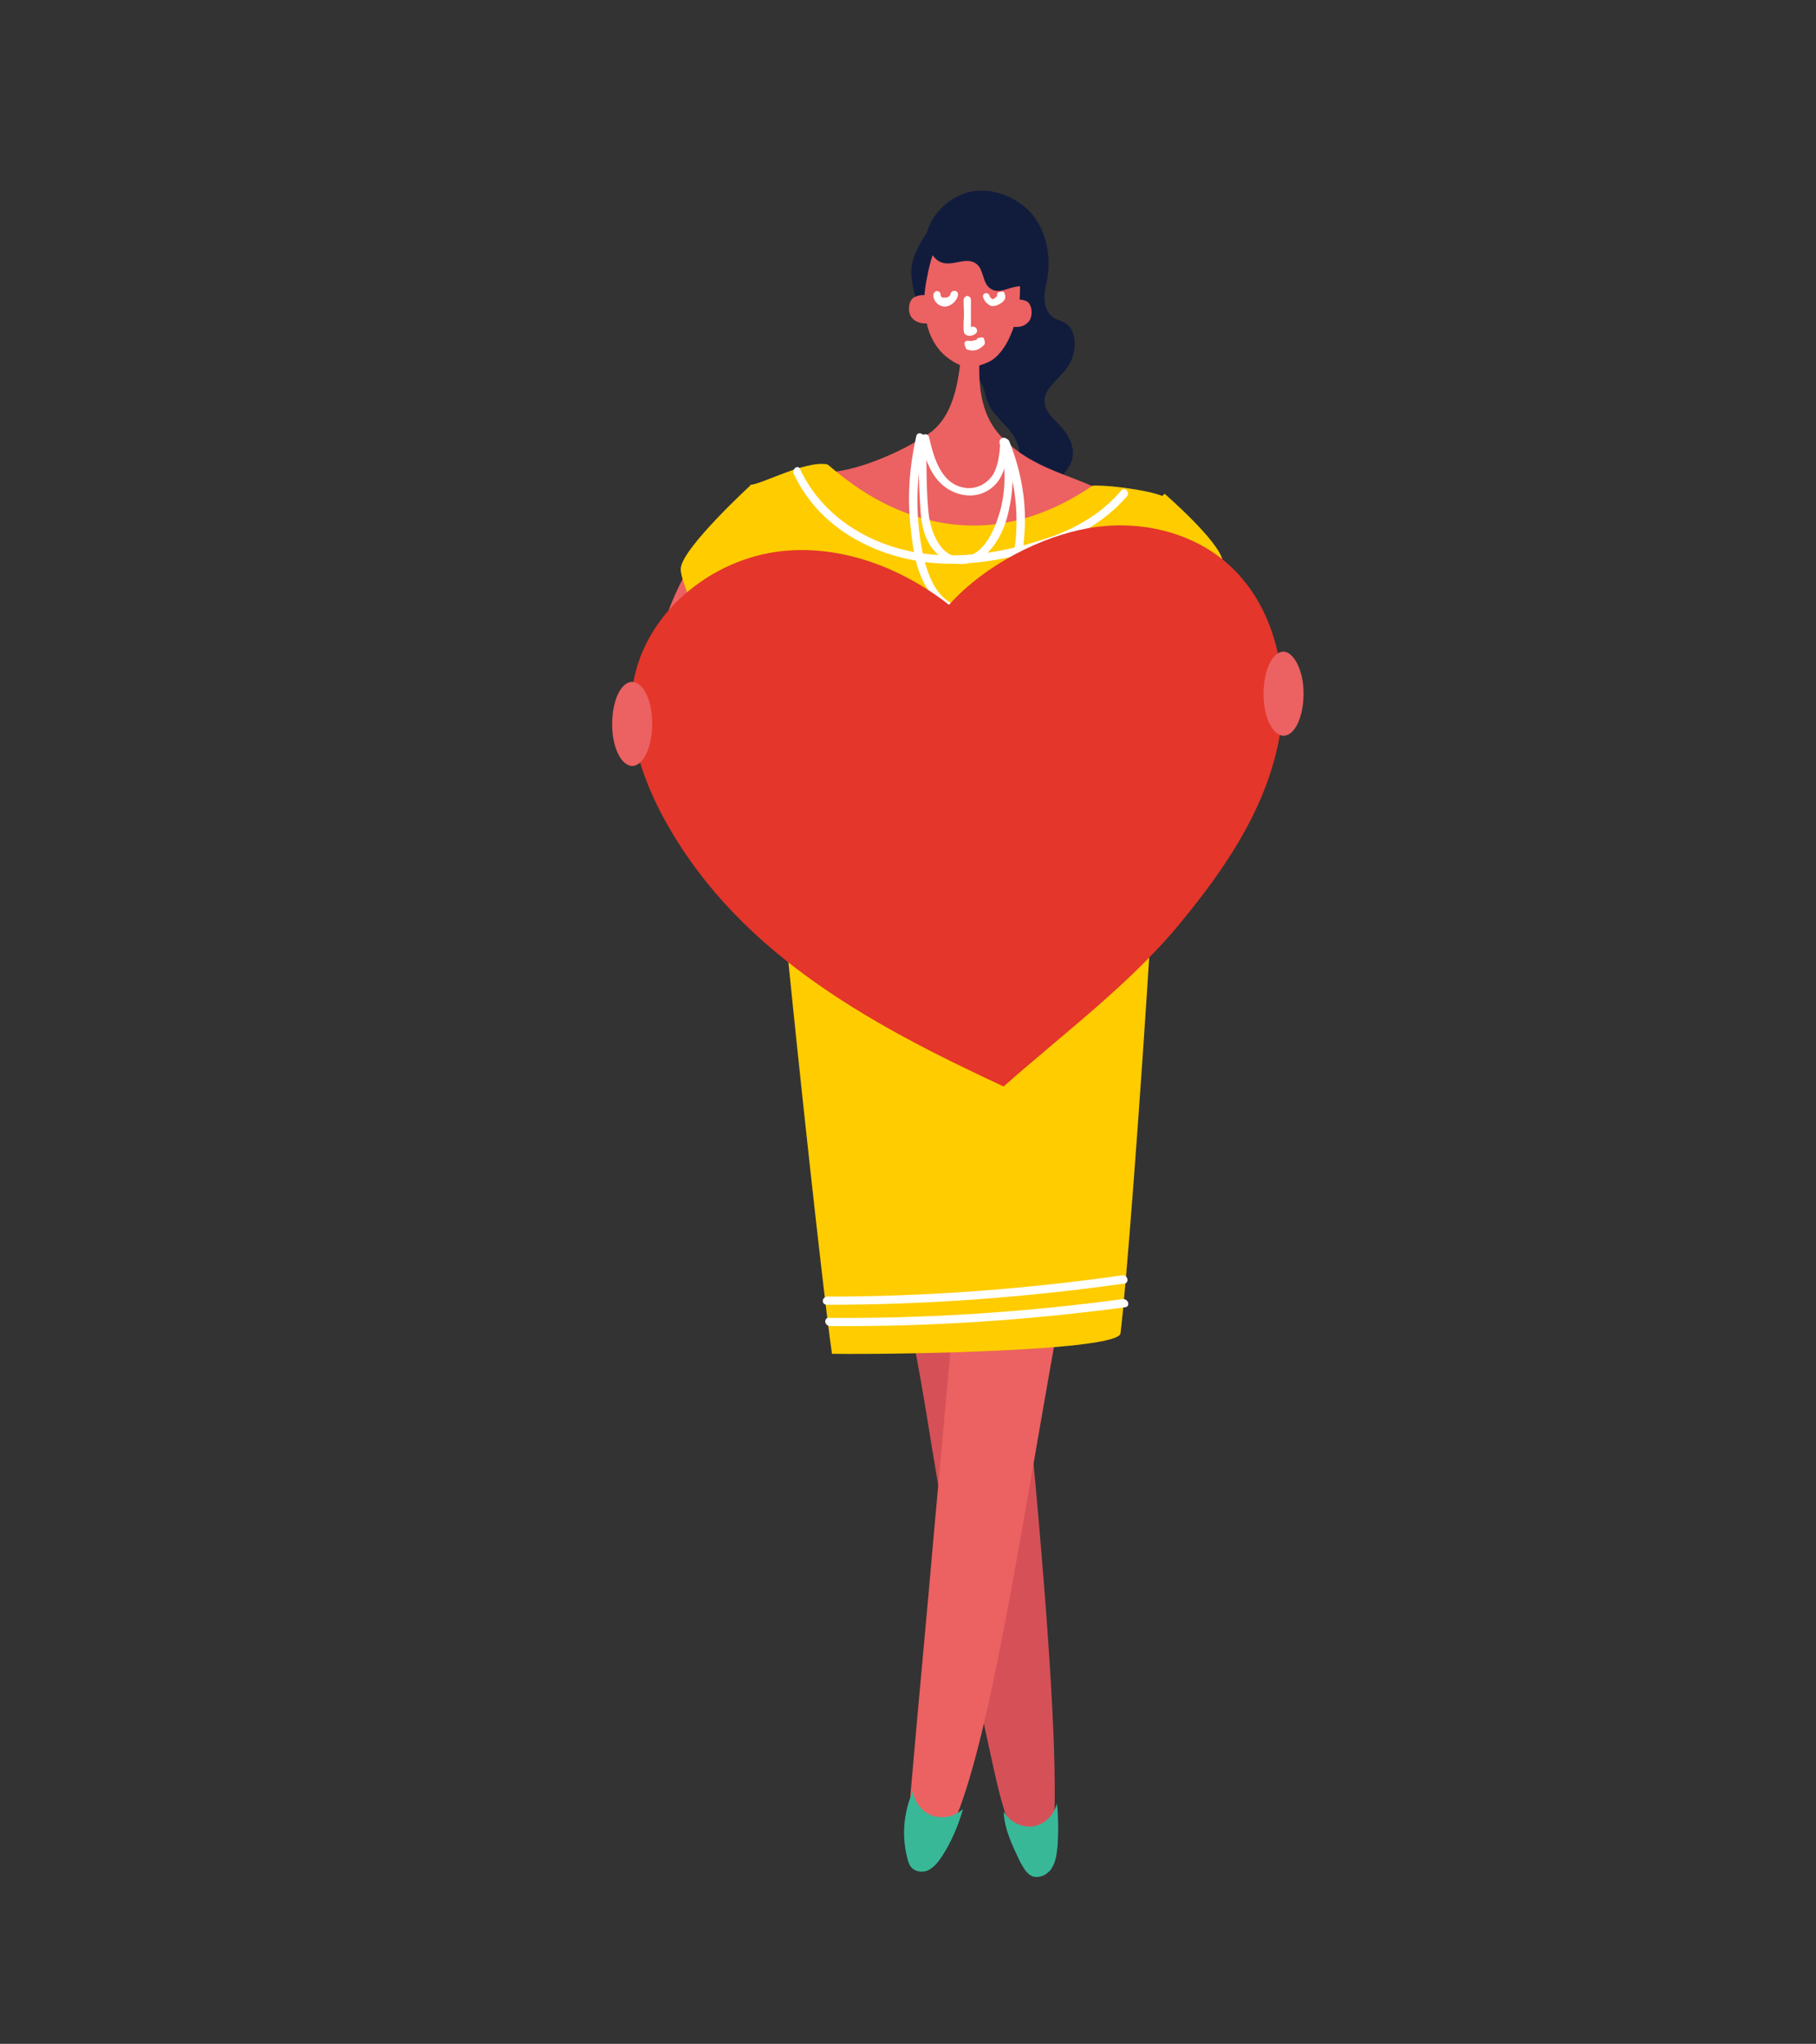
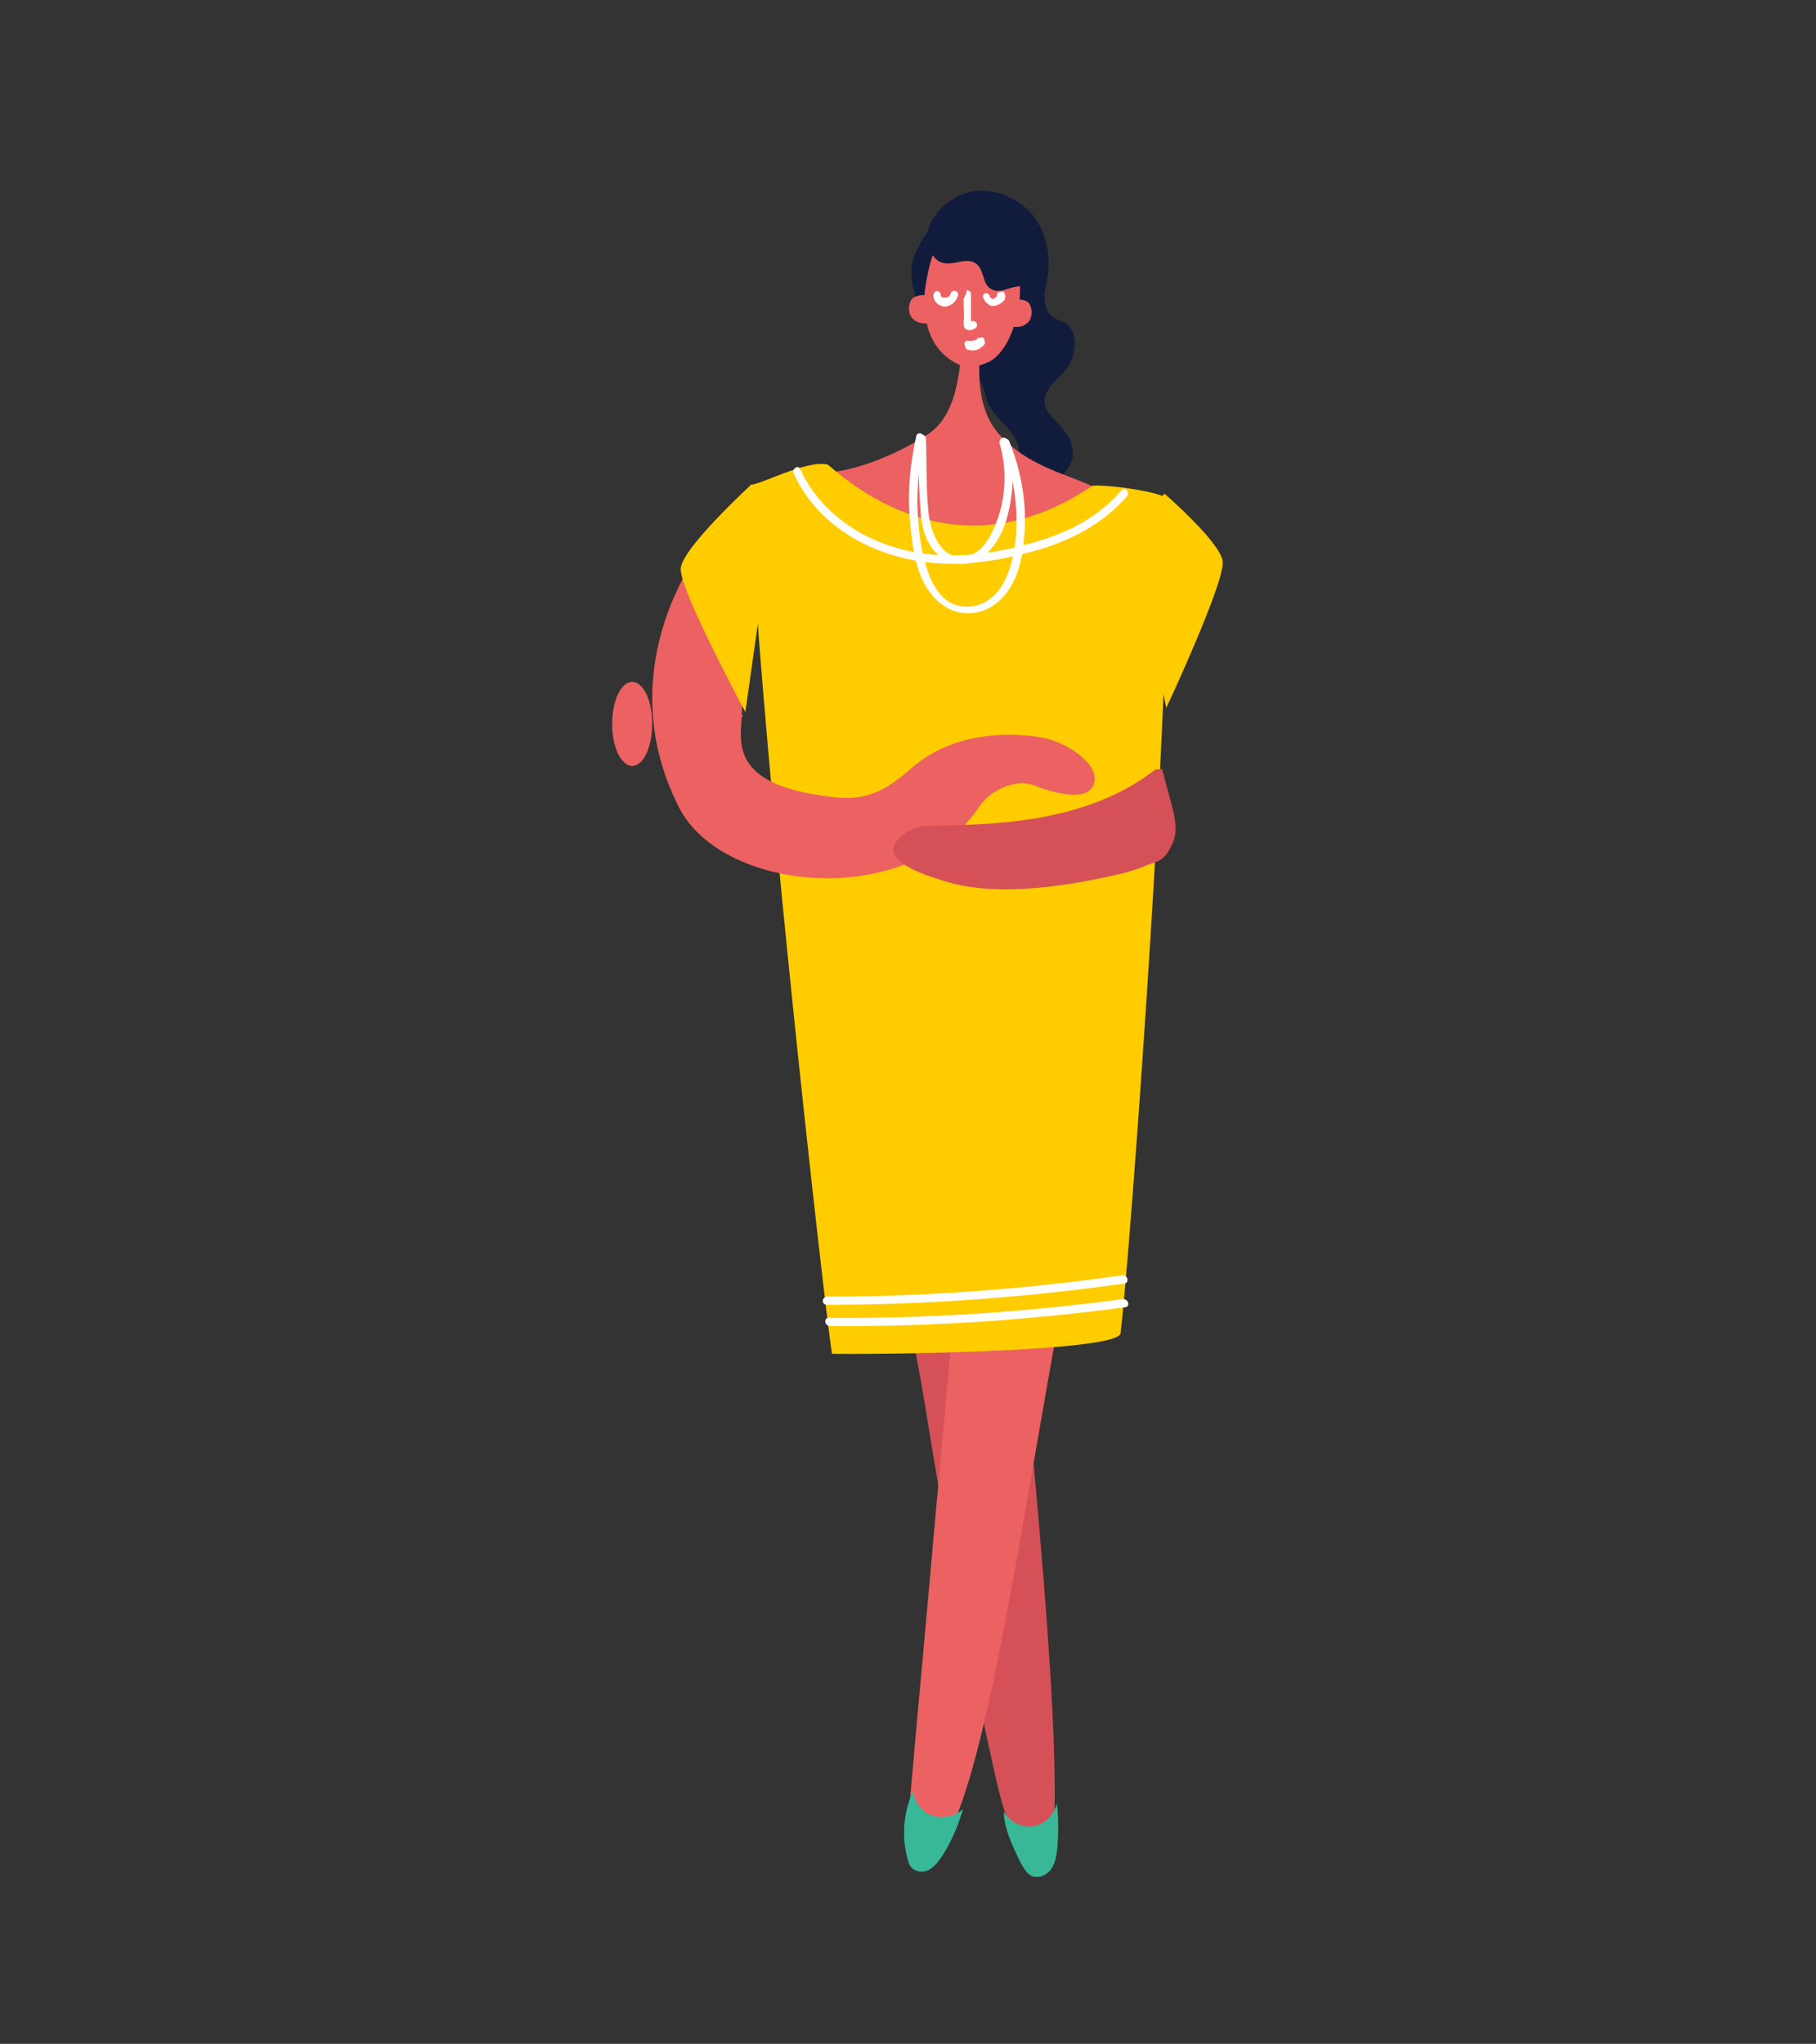
<svg xmlns="http://www.w3.org/2000/svg" version="1.1" id="レイヤー_1" x="0px" y="0px" viewBox="0 0 222.2 250" style="enable-background:new 0 0 222.2 250;" xml:space="preserve">
  <rect x="0" y="0" width="222.2" height="250" fill="#333333" stroke="none" />
  <style type="text/css">
	.st0{fill:#D55157;}
	.st1{fill:#EC6161;}
	.st2{fill:#111C3D;}
	.st3{fill:#FFCC00;}
	.st4{fill:#39B898;}
	.st5{fill:#FFFFFF;}
	.st6{fill:#E4362A;}
</style>
  <g id="レイヤー_1_1_">
</g>
  <g>
    <g>
      <path class="st0" d="M103.6,132.9c3.7,10.9,6.5,22.1,8.6,33.4c0.7,3.7,1.3,7.5,1.9,11.2c2.1,12.7,4.5,25.4,7.3,38    c0.7,3.2,1.4,6.4,2.8,9.3c0.7,1.6,2.5,3.7,3.8,2.6c4.2-3.6-5.4-84.7-6.4-97.3c0-0.7-0.1-1.4-0.6-1.8c-0.5-0.4-1.1-0.3-1.7-0.2    c-4,0.5-8,1.3-11.9,2.3c-1.3,0.4-3,1.4-2.4,2.7" />
    </g>
    <g>
      <path class="st1" d="M135.9,132.9c-8.8,29.5-14.3,94.2-23.2,94.8c-1.5-2.2-1.5-6.6-1.2-9.3c0.9-10.4,1.9-20.8,2.8-31.2    c0.4-4.1,4.3-48.5,5.3-56.8c6.1,1.1,12.1,2.2,18.2,3.2" />
    </g>
    <g>
      <path class="st2" d="M113.4,28.5c0.7-2.6,3-4.6,5.6-5.1c2.6-0.4,5.4,0.7,7.2,2.7c1.7,2,2.4,4.9,2,7.6c-0.1,0.9-0.4,1.7-0.4,2.6    c0,0.9,0.2,1.8,0.9,2.4c0.6,0.5,1.6,0.6,2.1,1.2c0.3,0.3,0.5,0.8,0.6,1.2c0.3,1.4-0.1,3-1,4.1c-1,1.3-2.7,2.4-2.6,4    c0.1,1.3,1.3,2.1,2.1,3.1c1.1,1.2,1.8,2.9,1.1,4.4c-0.6,1.4-2.2,2.2-2.4,3.7c-0.2,1.5,1.1,3.1,0.4,4.4c-2.4-0.5-4.4-2.7-4.5-5.2    c-0.1-1.8,0.6-3.6,0-5.3c-0.7-2-2.8-3.1-3.6-5c-0.3-0.7-0.4-1.5-0.7-2.2c-0.6-1.2-1.8-2-2.8-2.8c-2.8-2.2-4.8-5.4-5.6-8.8    c-0.2-0.8-0.3-1.6-0.3-2.4c0.1-2,1.3-3.7,2.4-5.4" />
    </g>
    <g>
      <path class="st1" d="M117.7,42.3c-0.3,3.4-0.7,8.4-4,10.7c-3.3,2.3-10.6,5.6-14.5,4.6c2.9,2.5,15.2,12.7,19,12.9    c7.1,0.5,11.7-11.1,18.6-9.2c-4-3.1-9.5-3.2-13.9-7.5c-3.3-3.1-3.2-7.5-3-11.1c-0.9,0.2-0.9,0.2-1.8,0.4" />
    </g>
    <g>
      <path class="st1" d="M120.6,26.6c-0.8-0.8-2.1-0.8-3.1-0.3c-1,0.5-1.7,1.4-2.3,2.4c-0.8,1.5-1.4,3.2-1.7,4.9    c-0.4,1.8-0.6,3.7-0.2,5.5c0.3,1.8,1.2,3.6,2.7,4.7c1.5,1.1,2.7,1.5,4.9,0.5c1.2-0.5,2.2-2,2.7-3.2c1.5-3.3,1.6-7.3,0.3-10.7    c-0.7-1.8-2-3.7-3.8-4.1" />
    </g>
    <g>
      <path class="st1" d="M123.9,36.7c0.6-0.1,1.3-0.1,1.8,0.2c0.7,0.5,0.7,2.1,0,2.6c-0.6,0.6-1.6,0.6-2.4,0.3" />
    </g>
    <g>
      <path class="st1" d="M113.6,36.2c-0.6-0.2-1.3-0.1-1.8,0.2c-0.7,0.4-0.8,2-0.1,2.6c0.6,0.6,1.6,0.7,2.4,0.4" />
    </g>
    <g>
      <path class="st2" d="M114.3,28.6c-0.5,0.6-0.6,1.4-0.4,2.2c0.3,0.7,0.9,1.3,1.7,1.4c1.3,0.2,2.8-0.8,3.9,0.1    c0.9,0.7,0.7,2.4,1.7,3c0.5,0.4,1.3,0.3,1.9,0.1c0.6-0.2,1.3-0.4,1.9-0.4c0.6,0.1,1.3,0.6,1.3,1.2c0.5-2.3-0.2-4.7-1.2-6.8    c-0.4-0.9-0.9-1.8-1.7-2.4c-0.7-0.5-1.5-0.8-2.3-1.1c-1.4-0.4-3.1-0.5-4.4,0.3c-1.5,0.9-2.2,2.8-2.5,4.5" />
    </g>
    <g>
      <path class="st3" d="M133.7,59.4c-18.1,12.3-31.9-2.5-32.5-2.6c-2.7-0.5-8.1,2.5-9.4,2.5c0.4,23.1,9,100.1,10,106.3    c9.2,0.1,35-0.4,35.3-2.5c1.2-9.3,7.1-90.9,5.4-102.2C142.3,60.3,136.4,59.3,133.7,59.4" />
    </g>
    <g>
      <path class="st4" d="M129.3,220.6c-0.3,1.4-1.5,2.6-2.9,2.8c-1.4,0.2-2.9-0.6-3.6-1.8c0.1,2.2,1.1,4.2,2,6.1    c0.4,0.7,0.8,1.5,1.5,1.8c0.9,0.3,1.9-0.2,2.4-1s0.6-1.8,0.7-2.7c0.1-1.5,0.1-3,0-4.5" />
    </g>
    <g>
      <path class="st4" d="M117.8,221.3c-1,0.9-2.4,1.2-3.7,0.8c-1.2-0.4-2.2-1.6-2.4-3c-1.2,2.7-1.4,5.7-0.6,8.5    c0.1,0.3,0.2,0.6,0.4,0.8c0.5,0.6,1.5,0.7,2.2,0.3c0.7-0.4,1.2-1.1,1.6-1.7c1.1-1.7,1.9-3.6,2.5-5.6" />
    </g>
    <g>
      <path class="st1" d="M89.7,62.3c-8.1,8.3-13.8,22.4-6.6,36.5c5.4,10.5,28.3,12.5,36.7-0.1c1.4-2.1,4.5-3.5,6.8-2.6    c4.8,1.8,6.6,1.1,7.1,0.1c1.3-2.4-2.8-5.1-5.4-5.8c-2.3-0.6-10.7-1.7-16.7,3.5c-3.2,2.8-5.5,4.1-9.7,3.6c-4.2-0.5-9.9-1.6-11-5.7    c-0.5-1.6-0.1-3.7-0.1-5.4C90.6,78.6,89.9,70.1,89.7,62.3" />
    </g>
    <path class="st3" d="M142.5,60.4c0,0,6.7,5.8,7.1,8.2c0.4,2.4-6.9,18-6.9,18l-4.4-22.4L142.5,60.4z" />
    <path class="st3" d="M91.9,59.3c0,0-8.4,7.7-8.6,10.2c-0.3,2.4,7.9,17.6,7.9,17.6l3.2-22.6L91.9,59.3z" />
    <g>
      <path class="st1" d="M90.9,87.5c-0.2,0.5-0.6,1-1.2,1.1c-0.5,0.2-1.2,0-1.5-0.5c-0.3-0.5-0.1-1.2,0.5-1.4" />
    </g>
    <g>
      <path class="st0" d="M141.4,94.1c-3.7,2.9-8,4.6-12.6,5.6c-4.6,1-9.4,1.2-14.1,1.3c-1,0-2.1,0-3,0.4c-0.7,0.3-1.4,0.8-1.9,1.4    c-0.3,0.4-0.5,0.8-0.5,1.2c0,0.6,0.5,1.1,1,1.5c1,0.8,2.8,1.5,4.1,1.9c1.4,0.4,6.5,2.9,20.4,0c4.9-1,4.8-1.4,6.2-1.8    c1.4-0.4,1.9-1.2,2.5-2.5c0.6-1.4,0.3-3-0.1-4.5c-0.4-1.5-0.8-3-1.2-4.5" />
    </g>
    <g>
      <g>
        <path class="st5" d="M101.5,162.2c12.1,0.1,24.2-0.7,36.2-2.3c0.6-0.1,0.4-1-0.3-1c-11.9,1.6-23.9,2.4-35.9,2.3     C100.8,161.1,100.8,162.1,101.5,162.2L101.5,162.2z" />
      </g>
    </g>
    <g>
      <g>
        <path class="st5" d="M101.2,159.6c12.2,0,24.3-0.9,36.4-2.6c0.6-0.1,0.4-1.1-0.3-1c-12,1.7-24,2.6-36.1,2.6     C100.5,158.7,100.5,159.6,101.2,159.6L101.2,159.6z" />
      </g>
    </g>
    <g>
      <g>
-         <path class="st5" d="M112.7,53.7c0.3,1.6,0.7,3.2,1.7,4.6c0.9,1.3,2.4,2.2,4,2.3c1.6,0.1,3.1-0.7,3.9-2c0.8-1.3,1-3,1.1-4.5     c0-0.6-1-0.6-1,0c-0.1,1.3-0.2,2.6-0.8,3.8c-0.7,1.2-2,1.9-3.3,1.8c-3.1-0.3-4-3.6-4.6-6.1C113.6,52.8,112.6,53.1,112.7,53.7     L112.7,53.7z" />
-       </g>
+         </g>
    </g>
    <g>
      <g>
        <path class="st5" d="M112.3,53.6c0.1,2.8,0.1,5.6,0.3,8.4c0.1,2.3,0.6,4.7,2.5,6.1c1.6,1.3,3.7,1.1,5.3-0.1     c1.7-1.4,2.7-3.7,3.1-5.9c0.6-2.7,0.5-5.5-0.2-8.2c-0.2-0.6-1.1-0.4-1,0.3c0.8,2.7,0.8,5.5,0.1,8.2c-0.6,2.1-1.8,5.3-4.3,5.7     c-3,0.5-4.3-3.2-4.5-5.5c-0.3-3-0.2-6-0.3-8.9C113.3,53,112.3,53,112.3,53.6L112.3,53.6z" />
      </g>
    </g>
    <g>
      <g>
        <path class="st5" d="M97.1,57.9c3.1,6.8,10.3,10.5,17.6,11c4.5,0.3,9-0.6,13.2-1.9c3.9-1.3,7.3-3.2,10-6.3     c0.4-0.5-0.3-1.2-0.7-0.7c-2.6,3-5.8,4.8-9.6,6c-4,1.3-8.2,2.1-12.5,1.9c-7.1-0.3-14.1-3.9-17.2-10.5     C97.7,56.8,96.9,57.3,97.1,57.9L97.1,57.9z" />
      </g>
    </g>
    <g>
      <g>
        <path class="st5" d="M112.1,53.4c-0.8,3.6-1.1,7.2-0.7,10.9c0.3,3.1,0.8,6.7,3.1,9c2.1,2.1,5.1,2.3,7.4,0.5     c2.4-1.9,3.2-5.1,3.4-8c0.4-4-0.3-8.1-1.8-11.8c-0.2-0.6-1.2-0.3-1,0.3c1.5,3.6,2.1,7.5,1.8,11.4c-0.3,3.4-1.6,8.3-5.8,8.5     c-4.2,0.2-5.4-5-5.9-8.2c-0.6-4.1-0.4-8.2,0.5-12.3C113.2,53,112.2,52.7,112.1,53.4L112.1,53.4z" />
      </g>
    </g>
    <g>
      <g>
        <path class="st5" d="M114.2,36.1c0,0.8,0.7,1.4,1.4,1.4c0.7,0,1.4-0.6,1.6-1.3c0.1-0.3-0.1-0.6-0.3-0.6c-0.3-0.1-0.5,0.1-0.6,0.3     c0,0,0,0.1,0,0.1c0,0-0.1,0.1,0,0c0,0-0.1,0.1-0.1,0.2c0,0,0,0,0,0.1c0,0,0,0,0-0.1c0,0,0,0,0,0c0,0-0.1,0.1-0.1,0.1     c-0.1,0.1,0.1,0,0,0c0,0,0,0-0.1,0c0,0-0.1,0-0.1,0.1c0.1,0,0.1,0,0,0c0,0,0,0,0,0c0,0-0.1,0-0.1,0c0,0-0.1,0,0,0     c0,0-0.1,0-0.1,0c0,0-0.1,0-0.1,0c-0.1,0,0.1,0,0,0c0,0-0.1,0-0.1,0c0,0,0.1,0.1,0,0c0,0,0,0-0.1,0c0,0,0,0-0.1,0     c0.1,0.1,0.1,0.1,0,0c0,0,0,0,0,0c0,0,0,0-0.1-0.1c0,0-0.1-0.1,0,0c0,0-0.1-0.1-0.1-0.1c0-0.1,0,0.1,0,0c0,0,0-0.1,0-0.1     c0,0,0-0.1,0,0c0,0.1,0,0,0,0c0-0.3-0.2-0.5-0.5-0.5C114.5,35.6,114.2,35.8,114.2,36.1L114.2,36.1z" />
      </g>
    </g>
    <g>
      <g>
        <path class="st5" d="M120.3,36.4c0.1,0.3,0.3,0.6,0.6,0.8c0.2,0.2,0.5,0.3,0.8,0.2c0.3,0,0.6-0.2,0.9-0.4     c0.1-0.1,0.2-0.2,0.3-0.3c0.1-0.2,0.1-0.3,0.1-0.5c0-0.1-0.1-0.3-0.1-0.4c-0.1-0.1-0.2-0.2-0.4-0.1c-0.1,0-0.3,0-0.4,0.1     c-0.1,0.1-0.1,0.2-0.1,0.4c0,0,0,0,0,0c0,0,0-0.1,0-0.1c0,0.1,0,0.1-0.1,0.2c0,0,0-0.1,0.1-0.1c0,0.1,0,0.1-0.1,0.1     c0,0-0.1,0.1,0,0c0,0,0,0-0.1,0.1c0,0,0,0-0.1,0.1c-0.1,0.1,0.1-0.1,0,0c0,0-0.1,0.1-0.1,0.1c0,0,0.1,0,0.1-0.1     c-0.1,0-0.1,0-0.2,0.1c0,0,0.1,0,0.1,0c-0.1,0-0.1,0-0.2,0c0,0,0.1,0,0.1,0c-0.1,0-0.2,0-0.2-0.1c0,0,0.1,0,0.1,0.1     c0,0-0.1,0-0.1-0.1c0,0-0.1-0.1,0,0c0,0,0,0-0.1-0.1c0,0,0,0-0.1-0.1c-0.1-0.1,0.1,0.1,0,0c0,0-0.1-0.1-0.1-0.1     c0,0,0,0.1,0.1,0.1c0,0,0-0.1,0-0.1c-0.1-0.3-0.4-0.4-0.6-0.3C120.4,35.9,120.2,36.1,120.3,36.4L120.3,36.4z" />
      </g>
    </g>
    <g>
      <g>
-         <path class="st5" d="M117.9,36.7c0,0.9,0.1,1.8,0,2.7c0,0.2,0,0.4,0,0.7c0,0.3,0,0.6,0.2,0.8c0.4,0.3,0.9,0.2,1.3-0.1     c0.2-0.2,0.2-0.5,0-0.7c-0.2-0.2-0.5-0.2-0.7,0c0,0,0,0,0,0c0,0,0,0,0,0c0,0,0,0,0,0c0,0,0,0,0,0c0,0-0.1,0-0.1-0.1     c0.1,0.1,0.2,0.3,0.2,0.4c0-1.2,0-2.5,0-3.7c0-0.3-0.2-0.5-0.5-0.5C118.2,36.2,117.9,36.4,117.9,36.7L117.9,36.7z" />
+         <path class="st5" d="M117.9,36.7c0,0.9,0.1,1.8,0,2.7c0,0.3,0,0.6,0.2,0.8c0.4,0.3,0.9,0.2,1.3-0.1     c0.2-0.2,0.2-0.5,0-0.7c-0.2-0.2-0.5-0.2-0.7,0c0,0,0,0,0,0c0,0,0,0,0,0c0,0,0,0,0,0c0,0,0,0,0,0c0,0-0.1,0-0.1-0.1     c0.1,0.1,0.2,0.3,0.2,0.4c0-1.2,0-2.5,0-3.7c0-0.3-0.2-0.5-0.5-0.5C118.2,36.2,117.9,36.4,117.9,36.7L117.9,36.7z" />
      </g>
    </g>
    <g>
      <g>
        <path class="st5" d="M118.5,42.8c0.3,0.1,0.7,0.1,1,0c0.3-0.1,0.6-0.3,0.9-0.6c0.1-0.1,0.1-0.2,0.1-0.4c0-0.1-0.1-0.3-0.1-0.4     c-0.1-0.1-0.2-0.2-0.4-0.1c-0.1,0-0.3,0-0.4,0.1c-0.1,0.1-0.1,0.2-0.2,0.2c0,0,0.1-0.1,0.1-0.1c-0.1,0.1-0.2,0.1-0.3,0.2     c0,0,0.1,0,0.1-0.1c-0.1,0-0.2,0.1-0.4,0.1c0,0,0.1,0,0.1,0c-0.1,0-0.2,0-0.3,0c0,0,0.1,0,0.1,0c-0.1,0-0.1,0-0.2,0     c-0.3-0.1-0.6,0.1-0.6,0.3C118.1,42.5,118.2,42.8,118.5,42.8L118.5,42.8z" />
      </g>
    </g>
-     <path class="st6" d="M120,77.5c-6.3-6.6-15.3-11-24.2-10.1c-8.9,0.9-17.2,7.8-18.4,16.7c-0.7,5.2,1,10.5,3.4,15.2   c8.8,16.8,25,25.7,42,33.6c7.2-6.4,15.6-12.6,21.7-20.1c5.2-6.3,10-13.3,11.8-21.4c1.8-8.1-0.1-17.5-6.5-22.8   c-4.6-3.8-10.9-5-16.6-4c-5.7,1-12.6,4.4-17.1,9.4L120,77.5z" />
    <path class="st1" d="M79.8,88.5c0,2.8-1,5.1-2.4,5.2c-1.4,0-2.5-2.3-2.5-5.1c0-2.8,1-5.1,2.4-5.2C78.7,83.4,79.8,85.6,79.8,88.5z" />
-     <path class="st1" d="M159.5,84.8c0,2.8-1,5.1-2.4,5.2c-1.4,0-2.5-2.3-2.5-5.1c0-2.8,1-5.1,2.4-5.2C158.3,79.7,159.5,82,159.5,84.8z   " />
  </g>
</svg>